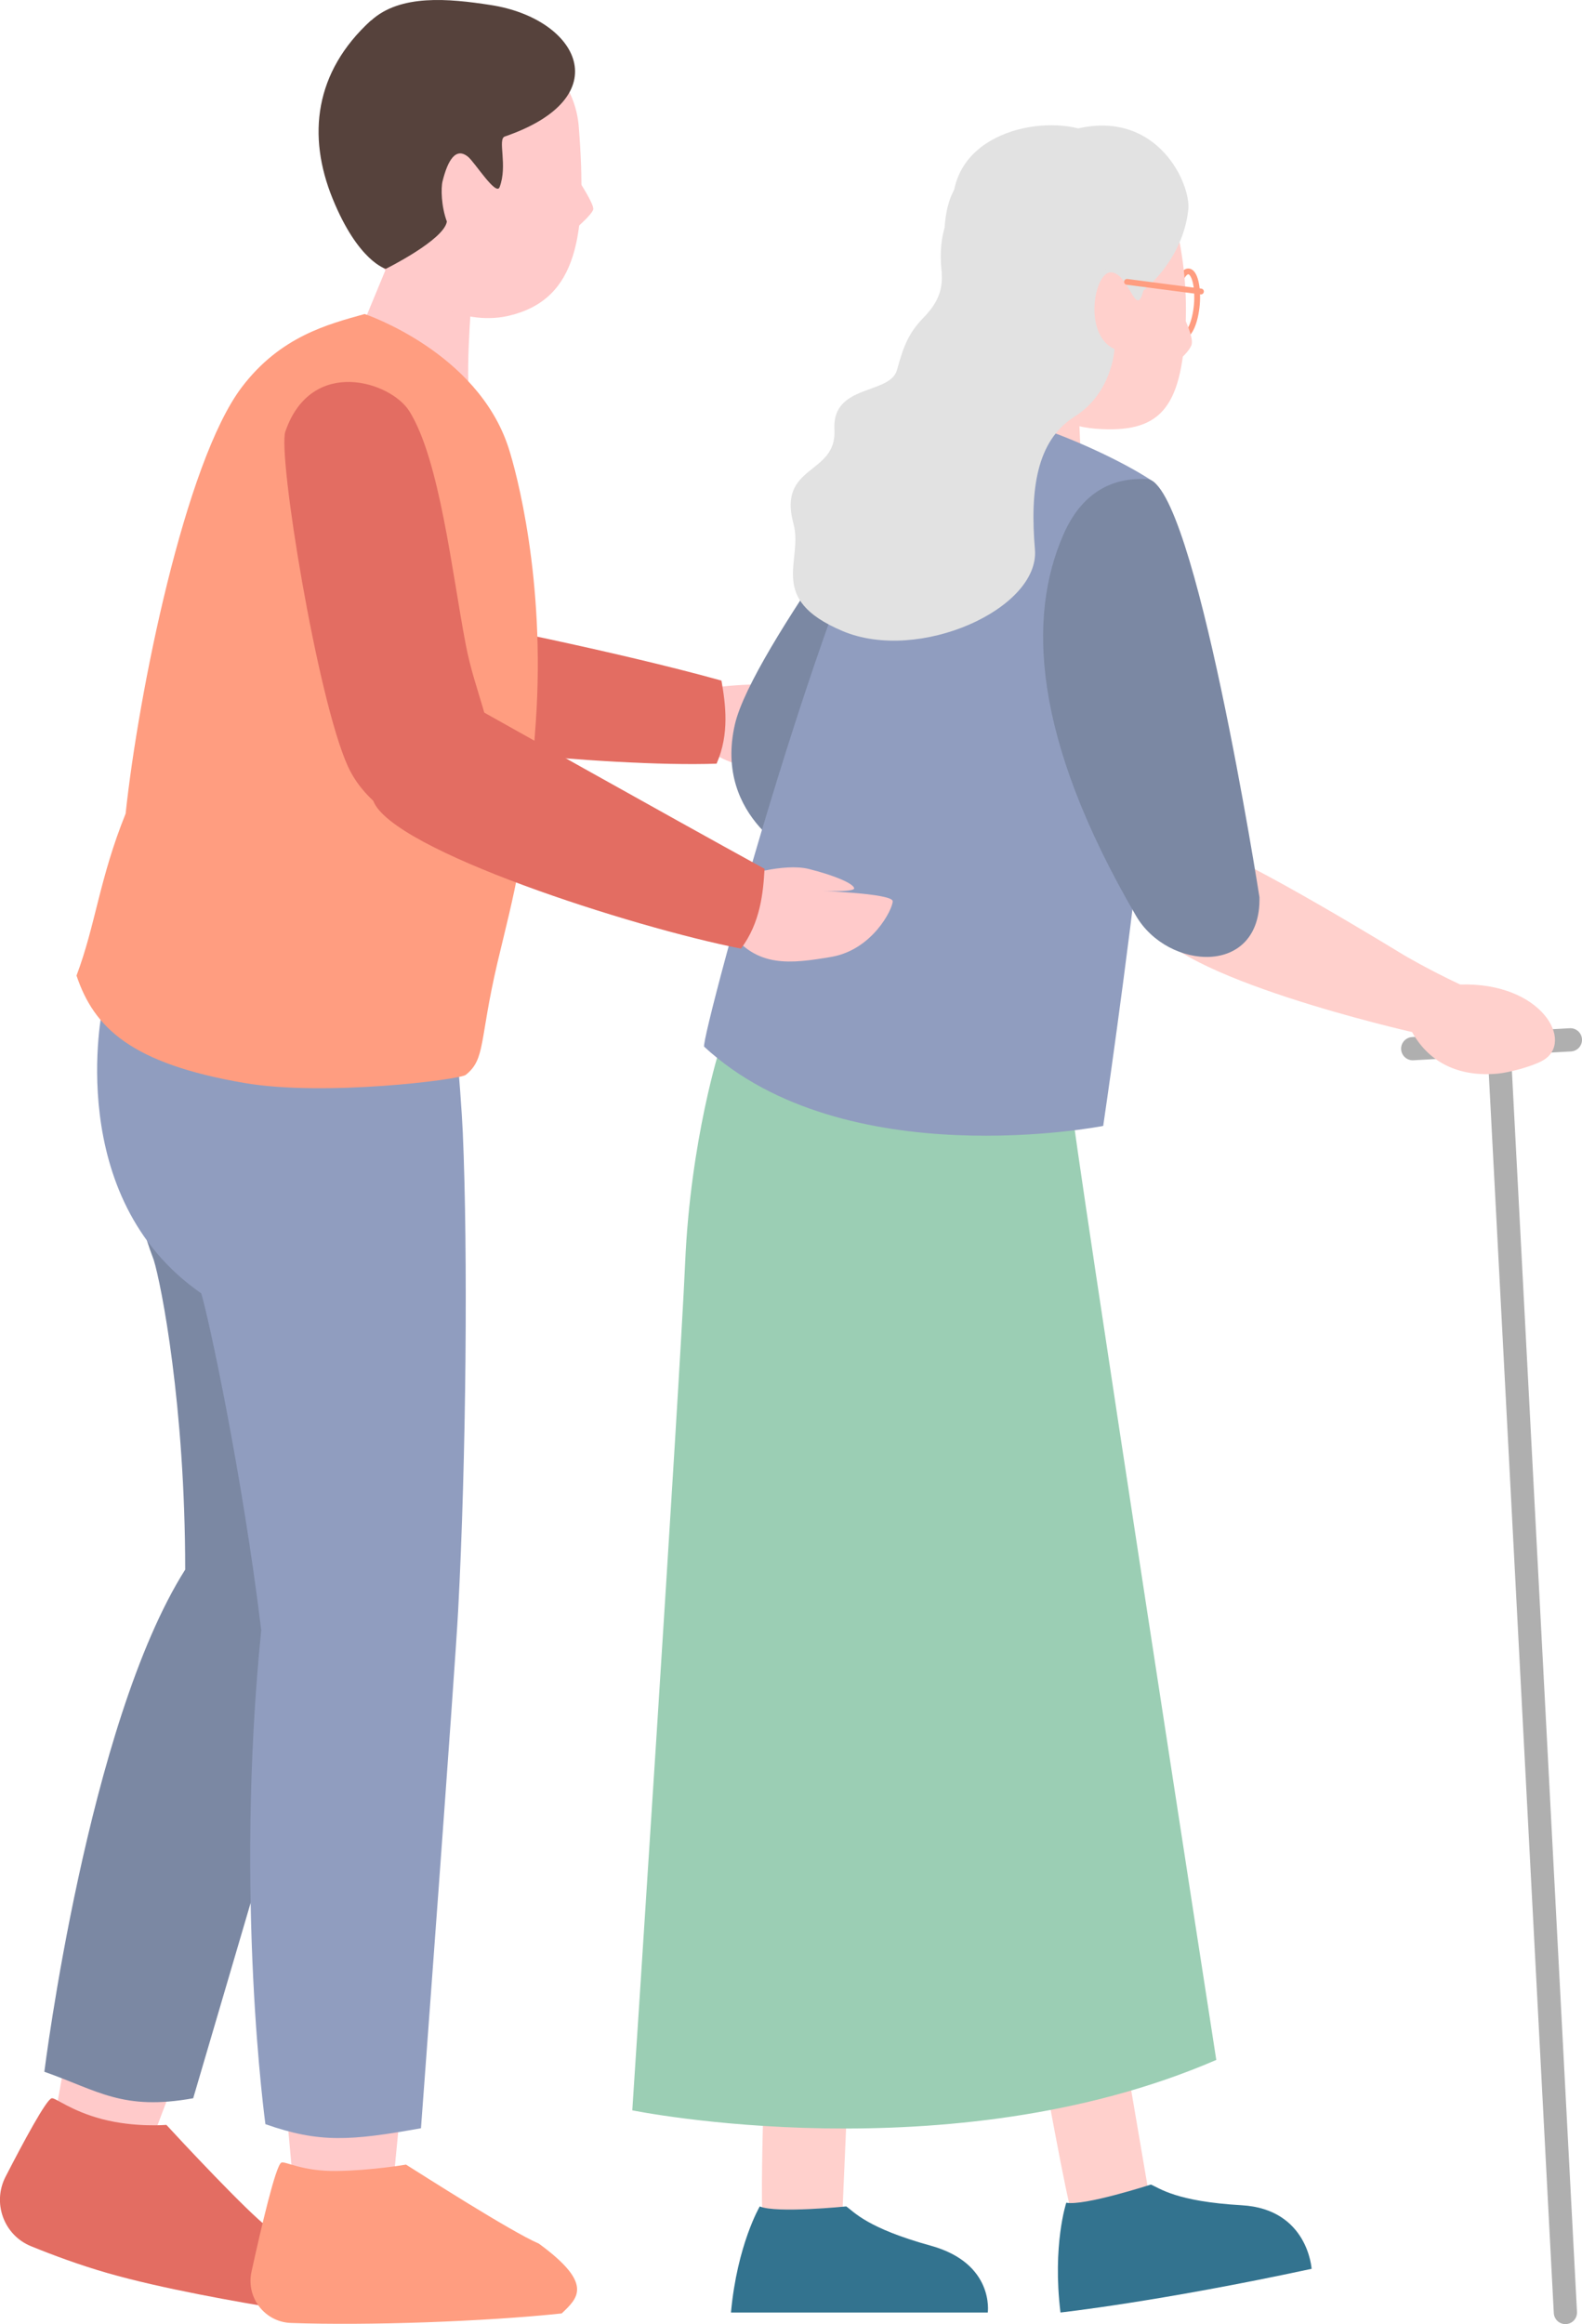
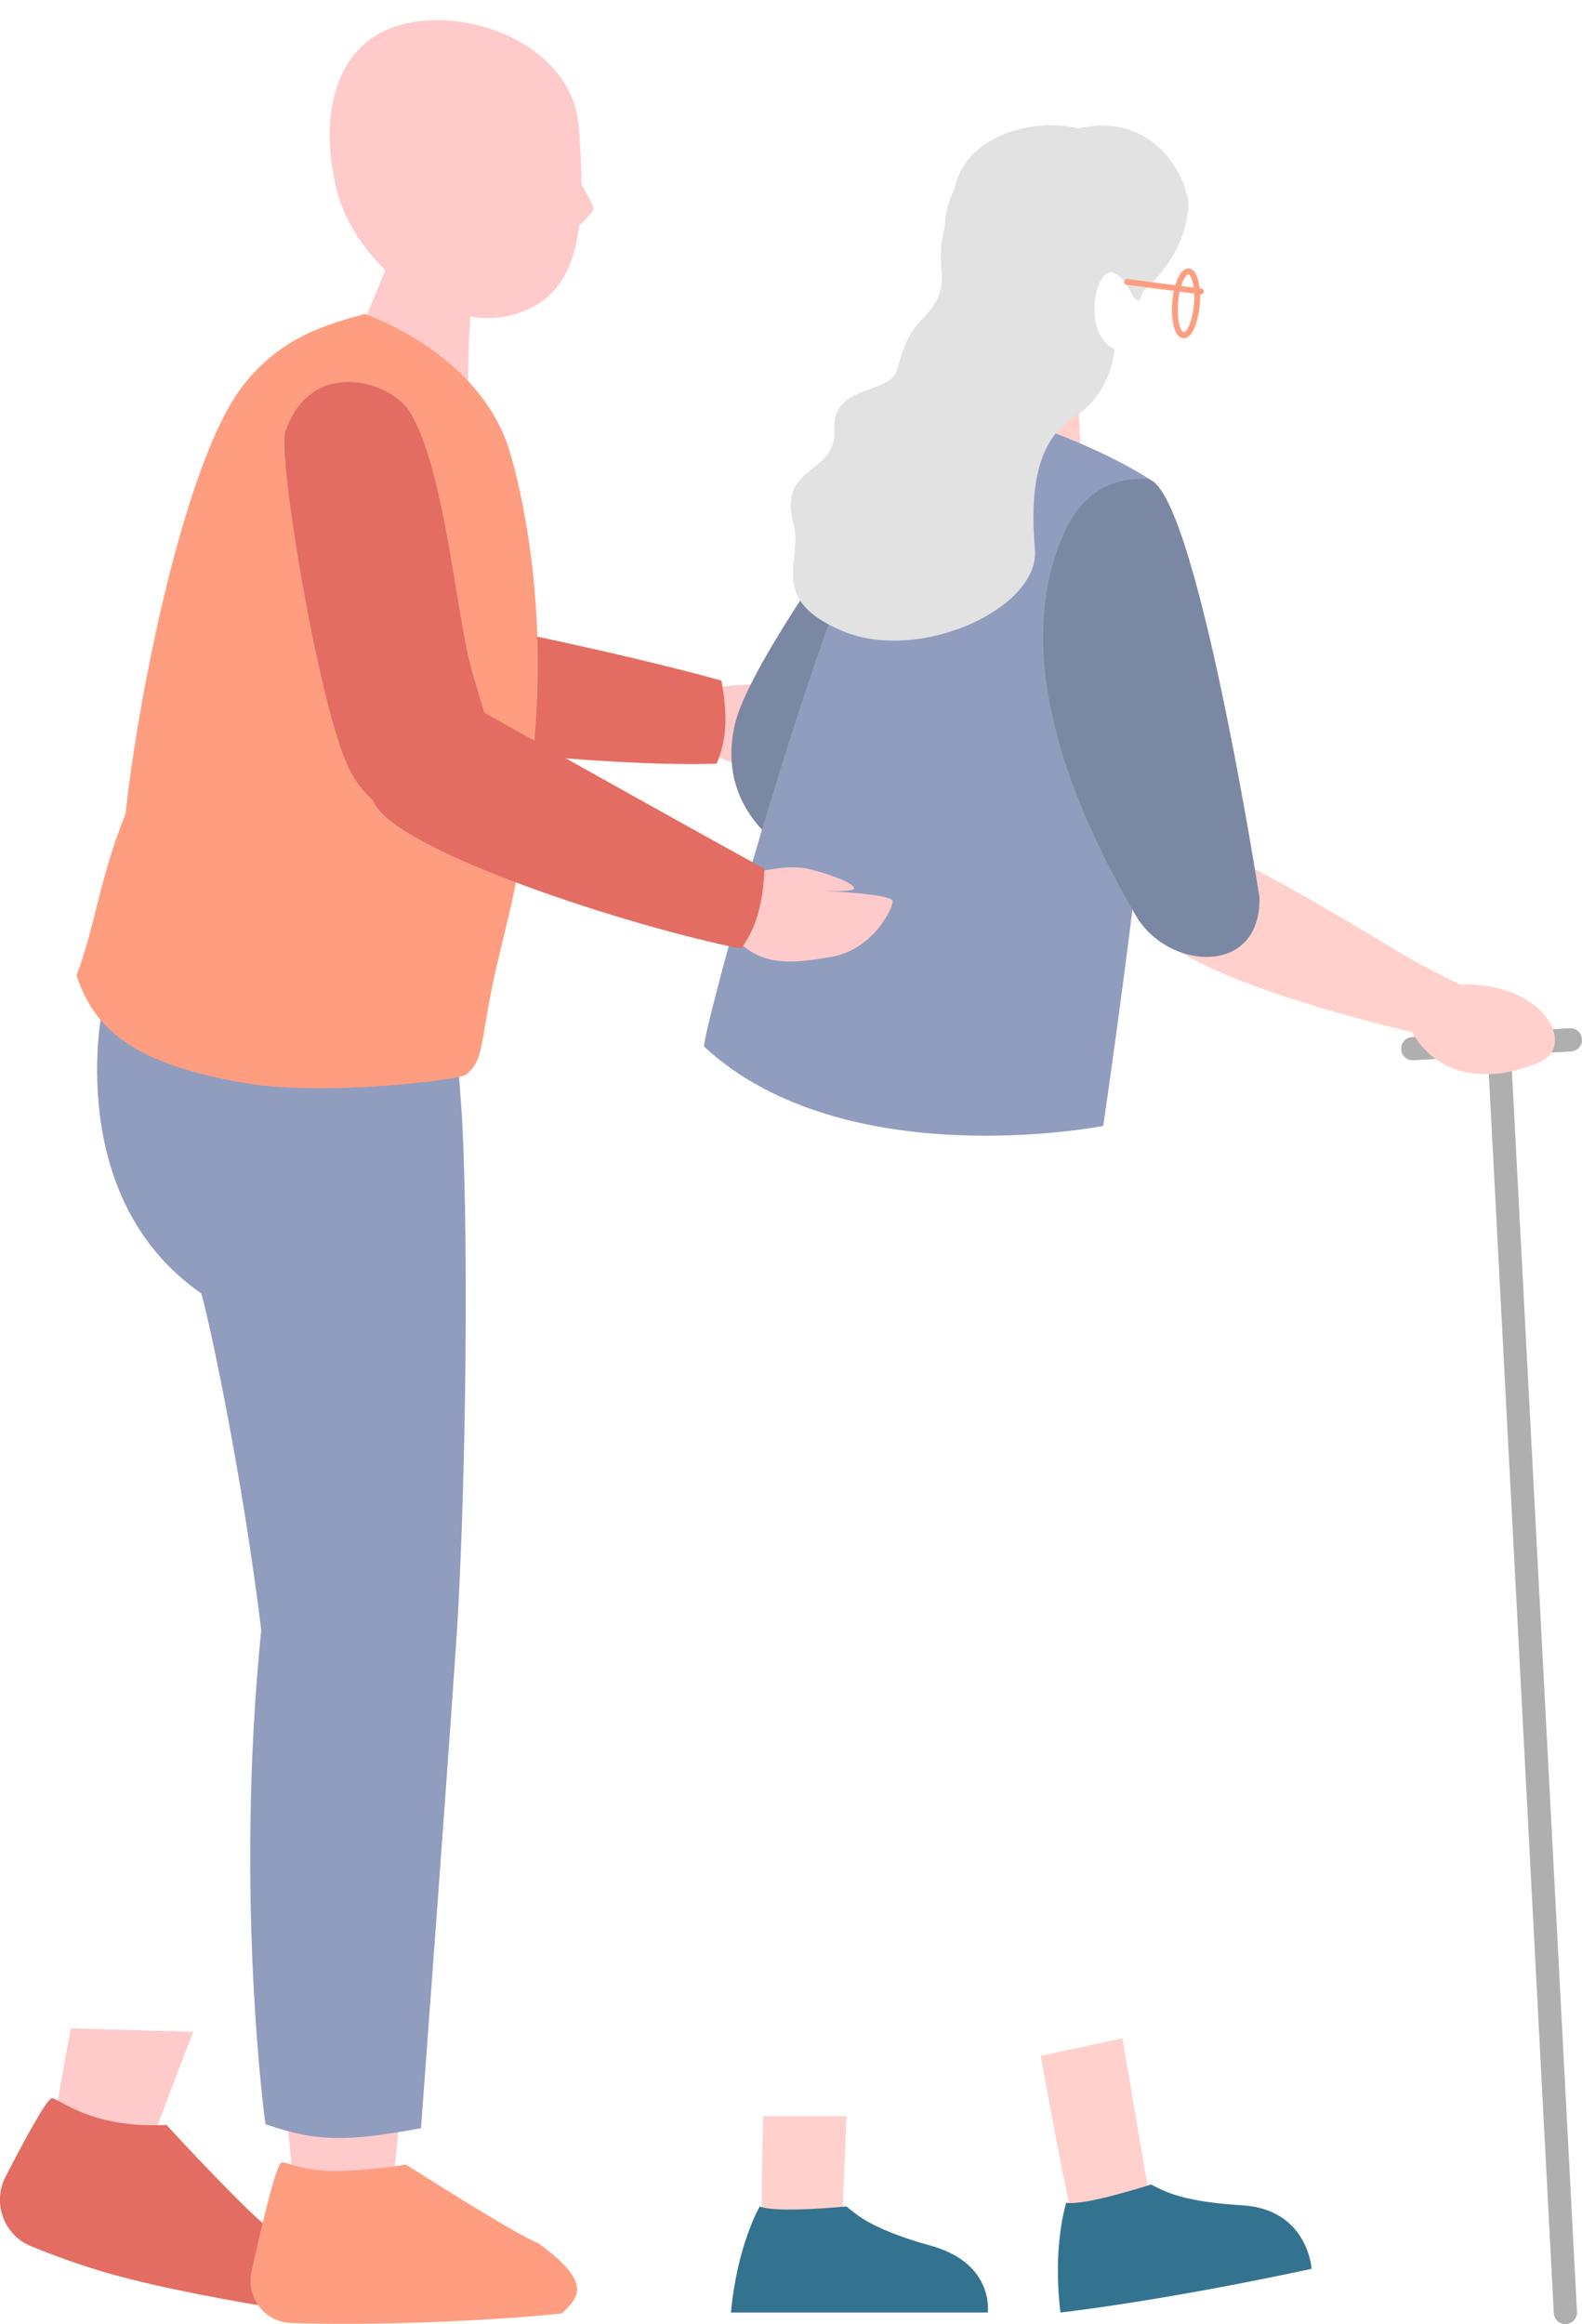
<svg xmlns="http://www.w3.org/2000/svg" id="_レイヤー_2" viewBox="0 0 136.26 200.04">
  <defs>
    <style>.cls-1{fill:#56423c;}.cls-1,.cls-2,.cls-3,.cls-4,.cls-5,.cls-6,.cls-7,.cls-8,.cls-9,.cls-10{stroke-width:0px;}.cls-2{fill:#909dbf;}.cls-3{fill:#ffd0cc;}.cls-4{fill:#7b88a3;}.cls-11,.cls-12{stroke:#ff9d80;stroke-width:.5px;}.cls-11,.cls-12,.cls-13{fill:none;}.cls-11,.cls-13{stroke-linecap:round;stroke-linejoin:round;}.cls-5{fill:#ffcaca;}.cls-6{fill:#e36d62;}.cls-7{fill:#e2e2e2;}.cls-12{stroke-miterlimit:10;}.cls-8{fill:#ff9d80;}.cls-9{fill:#9bceb4;}.cls-10{fill:#33738f;}.cls-13{stroke:#afafaf;stroke-width:2px;}</style>
  </defs>
  <g id="Design">
    <path class="cls-5" d="M61.16,59.23s6.48-1.04,8.5.67c2.55,2.15,4.81,4.29,4.57,5.37-.24,1.08-4.64-2.96-4.64-2.96,0,0-5.1,4.17-9.32,2.17s.89-5.24.89-5.24Z" />
    <path class="cls-5" d="M69.53,62.04s.75.9-.51,2.75c-1.26,1.85-5.41,1.74-8.07-.28-2.65-2.01,5.4-5.26,8.57-2.47Z" />
    <path class="cls-6" d="M61.72,65.73c1.13-2.56.77-5.16.42-7.15-9.19-2.56-22.72-5.19-22.72-5.19,0,0-13.19,2.62-8.7,9.06,1,1.43,21.53,3.62,31.01,3.28Z" />
    <line class="cls-13" x1="134.83" y1="199.04" x2="129.12" y2="90.26" />
    <line class="cls-13" x1="121.68" y1="90.26" x2="135.26" y2="89.5" />
    <path class="cls-3" d="M121.62,88.83s-21-4.75-22.64-9.55c-1.64-4.8,1.84-7,4.88-6.34,3.04.66,17.03,9.25,17.03,9.25,0,0,2.11,1.25,4.88,2.55,7.02-.22,9.9,4.96,7.11,6.54-.94.53-2.93,1.04-3.88,1.13-2.91.27-5.74-.63-7.38-3.59Z" />
    <path class="cls-3" d="M65.73,182.15s-.24,8.37,0,8.77c.24.41,6.79.43,6.79.43l.4-9.2h-7.19Z" />
    <path class="cls-10" d="M72.88,189.91s-6.01.61-7.44,0c0,0-1.95,3.31-2.48,9.13h22.12s.59-4.23-4.91-5.75c-5.51-1.52-6.6-2.91-7.28-3.38Z" />
    <path class="cls-3" d="M89.64,176.95s2.38,13.22,2.7,13.57c.32.35,6.73-1.01,6.73-1.01l-2.4-14.07-7.03,1.51Z" />
    <path class="cls-10" d="M99.12,188.03s-5.75,1.86-7.28,1.56c0,0-1.21,3.65-.5,9.45,0,0,8.36-.91,21.63-3.76,0,0-.31-5.14-6.01-5.47-5.7-.33-7.06-1.47-7.83-1.78Z" />
-     <path class="cls-9" d="M104.76,177.3s-12.01-77.43-12.63-83.32l-30.1-3.85s-2.56,7.91-3.02,18.61c-.47,10.7-4.55,72.9-4.55,72.9,0,0,27.35,5.58,50.3-4.34Z" />
    <path class="cls-12" d="M103.09,26.19c-.13,1.52-.65,2.72-1.16,2.67-.52-.04-.83-1.31-.71-2.83.13-1.52.65-2.72,1.16-2.67s.83,1.31.71,2.83Z" />
    <path class="cls-3" d="M85.16,39.35l1.06-6.3,6.66,1.51.26,5.91s-3.6,1.59-7.98-1.12Z" />
-     <path class="cls-3" d="M100.1,15.6s2.37,5.37,2.01,12.5c-.36,7.13-2.23,9.22-7.75,8.8-5.52-.43-12.16-5.98-10.53-12.62,1.64-6.64,5.03-11.6,8.75-11.26,3.72.34,6.9.68,7.52,2.59Z" />
-     <path class="cls-3" d="M100.43,31.86s1.84-1.23,2.19-2.15c.35-.92-1.7-4.46-1.7-4.46,0,0-.82,5.34-.49,6.61Z" />
    <path class="cls-7" d="M99.76,17.1c-.23,1.85-.94,7.19-1.43,8.39-.59,1.46-1.17-1.96-2.62-2.05-1.45-.1-2.47,5.36.29,6.61,0,0-2.76,3.25-4.85,3.98-2.09.72-5.25.08-6.14-.94-.97-1.11-5.18-8.35-3.65-13.48.66-10.47,12.55-2.51,18.4-2.51Z" />
    <path class="cls-7" d="M98.48,25.01s3.41-2.6,3.87-6.98c.23-2.16-2.59-8.53-9.48-6.98-4.44-1.11-12.21,1.12-10.6,8.57-1.38,4.26,6,3.17,11.24,3.29,3.14.07,4.97,2.1,4.97,2.1Z" />
    <line class="cls-11" x1="97.07" y1="24.26" x2="103.44" y2="25.09" />
    <path class="cls-4" d="M79.37,37.02s-14.6,18.93-16.07,25.32c-1.88,8.16,5.64,11.55,5.64,11.55,0,0,11.23-34.24,10.44-36.86Z" />
    <path class="cls-2" d="M80.06,36.04c-6.51,4.23-19.83,53.65-19.41,54.05,12.12,11.2,34.37,6.82,34.37,6.82,0,0,7.87-52.99,4.33-55.44-3.54-2.45-15.46-7.91-19.29-5.42Z" />
    <path class="cls-4" d="M108.48,77.23s-5.59-35.8-9.67-35.99c-1.64-.08-5.17.06-7.23,4.8-3.06,7.02-2.71,17.39,6.27,32.79,2.73,4.68,10.77,5.26,10.63-1.6Z" />
    <path class="cls-7" d="M95.99,30.04s-.16,3.76-3.45,5.83c-3.28,2.07-3.83,6.32-3.4,11.42.43,5.11-10.01,9.81-16.58,7.02-6.57-2.78-3.34-6.01-4.22-9.24-1.39-5.13,3.76-4.15,3.53-8.1-.23-3.95,4.8-2.97,5.39-5.13.59-2.16,1.04-3.22,2.32-4.54,1.28-1.32,1.62-2.45,1.53-3.82,0,0,5.23,6.89,14.87,6.55Z" />
    <path class="cls-5" d="M33.24,23.15l-4.35,10.51s11.85,7.4,12.74,6.14c.24-.34-1.22-3.68-1.3-7.01-.08-3.63.48-9.35.48-9.35l-7.57-.29Z" />
    <path class="cls-5" d="M24.58,180.59l.84,9.25s8.2,2.75,8.26.78,1.17-12.52,1.17-12.52l-10.27,2.49Z" />
    <path class="cls-5" d="M6.09,174.58l-1.63,9.14s7.18,4.81,7.76,2.93c.58-1.88,4.43-11.77,4.43-11.77l-10.56-.3Z" />
    <path class="cls-6" d="M4.45,180.6c.32-.07,1.62,1.08,4.36,1.8,2.81.73,5.52.49,5.52.49,1.1,1.2,7.04,7.57,8.77,8.84,1.85,2.63,2.32,4.22,1.48,7.07-4.09-.66-10.68-1.82-15.34-3.16-2.37-.68-4.69-1.54-6.58-2.31-2.34-.96-3.34-3.73-2.18-5.98,1.55-3.01,3.51-6.65,3.97-6.75Z" />
-     <path class="cls-4" d="M35.2,93.84l-6.44,45.57-12.12,41.19c-6.08,1.09-8.18-.65-12.82-2.28,0,0,3.73-29.96,12.13-43.22,0-14.09-2.06-24.58-2.71-26.66-3.58-9.35-1.82-18.17-1.82-18.17l23.78,3.58Z" />
    <path class="cls-2" d="M39.86,97.45c.45,10.29.3,28.07-.4,41.2-.27,5.13-3.2,44.53-3.2,44.53-6.08,1.09-8.76,1.28-13.4-.35,0,0-2.69-19.42-.36-42.52-1.65-13.57-4.57-27.09-5.17-28.99-11.96-8.29-8.5-24.55-8.5-24.55l30.01-2.51s.88,9.89,1.02,13.2Z" />
    <path class="cls-5" d="M28.95,16.16c1.54,6.45,8.99,12.42,14.91,11.01,5.91-1.41,6.73-6.95,5.99-16.27-.55-6.86-9.09-10.26-15-8.85-5.91,1.41-7.44,7.67-5.89,14.11Z" />
    <path class="cls-5" d="M49.93,15.68s1.2,1.84,1.17,2.31c-.03.47-1.98,2.09-1.98,2.09l.81-4.41Z" />
-     <path class="cls-1" d="M31.96,1.77c2.52-2.29,6.67-1.9,10.29-1.34,7.59,1.16,11.1,7.93,1.23,11.32-.65.22.27,2.49-.45,4.36-.3.79-2.14-2.14-2.71-2.61-1.06-.87-1.75.29-2.2,2.09-.15.59-.12,2.17.37,3.48-.25,1.59-5.26,4.07-5.26,4.07,0,0-2.38-.63-4.58-6.04-2.2-5.4-1.57-10.9,3.3-15.34Z" />
    <path class="cls-8" d="M31.41,27.03s9.7,3.24,12.39,11.51c.66,2.03,3.2,11.33,2.35,23.61-.76,11.05-1.9,14.8-3.3,20.69-1.59,6.78-1.01,8.31-2.74,9.68-.52.41-12.2,1.88-19.08.69-9.73-1.67-12.93-4.74-14.44-9.24,1.65-4.38,1.96-8.32,4.23-13.94,1.1-10.35,5.11-30.26,10.01-36.71,3.32-4.37,7.42-5.41,10.57-6.29Z" />
    <path class="cls-5" d="M63.85,75.45s3.62-1.21,5.84-.65c2.22.56,3.77,1.23,3.88,1.64.11.41-3.32.22-3.32.22,0,0,6.64.22,6.64.91s-1.75,4.18-5.28,4.79c-3.54.6-6.42.95-8.73-2.18-2.31-3.13.97-4.72.97-4.72Z" />
    <path class="cls-6" d="M63.82,81.65c1.68-2.23,1.92-4.85,2.03-6.87-8.37-4.59-24.81-13.82-24.81-13.82,0,0-11.68.63-8.89,7.97,1.61,4.25,22.36,10.89,31.67,12.72Z" />
    <path class="cls-6" d="M24.58,37.13c-.68,1.96,2.73,22.98,5.38,28.82,2.61,5.76,12.24,8.74,12.46.15.1-3.71-1.5-6.42-2.31-10.65-1.19-6.23-2.24-15.86-4.84-20.04-1.6-2.58-8.46-4.75-10.69,1.73Z" />
    <path class="cls-8" d="M25.06,199.94c-2.26-.08-3.88-2.19-3.4-4.4.85-3.87,2.09-9.16,2.57-9.4.3-.16,1.79.76,4.75.72,3.04-.04,5.99-.55,5.99-.55,1.36.85,9.04,5.77,11.44,6.8,4.77,3.48,3.35,4.69,1.97,6.01-6.59.7-16.74,1.06-23.32.82Z" />
  </g>
</svg>